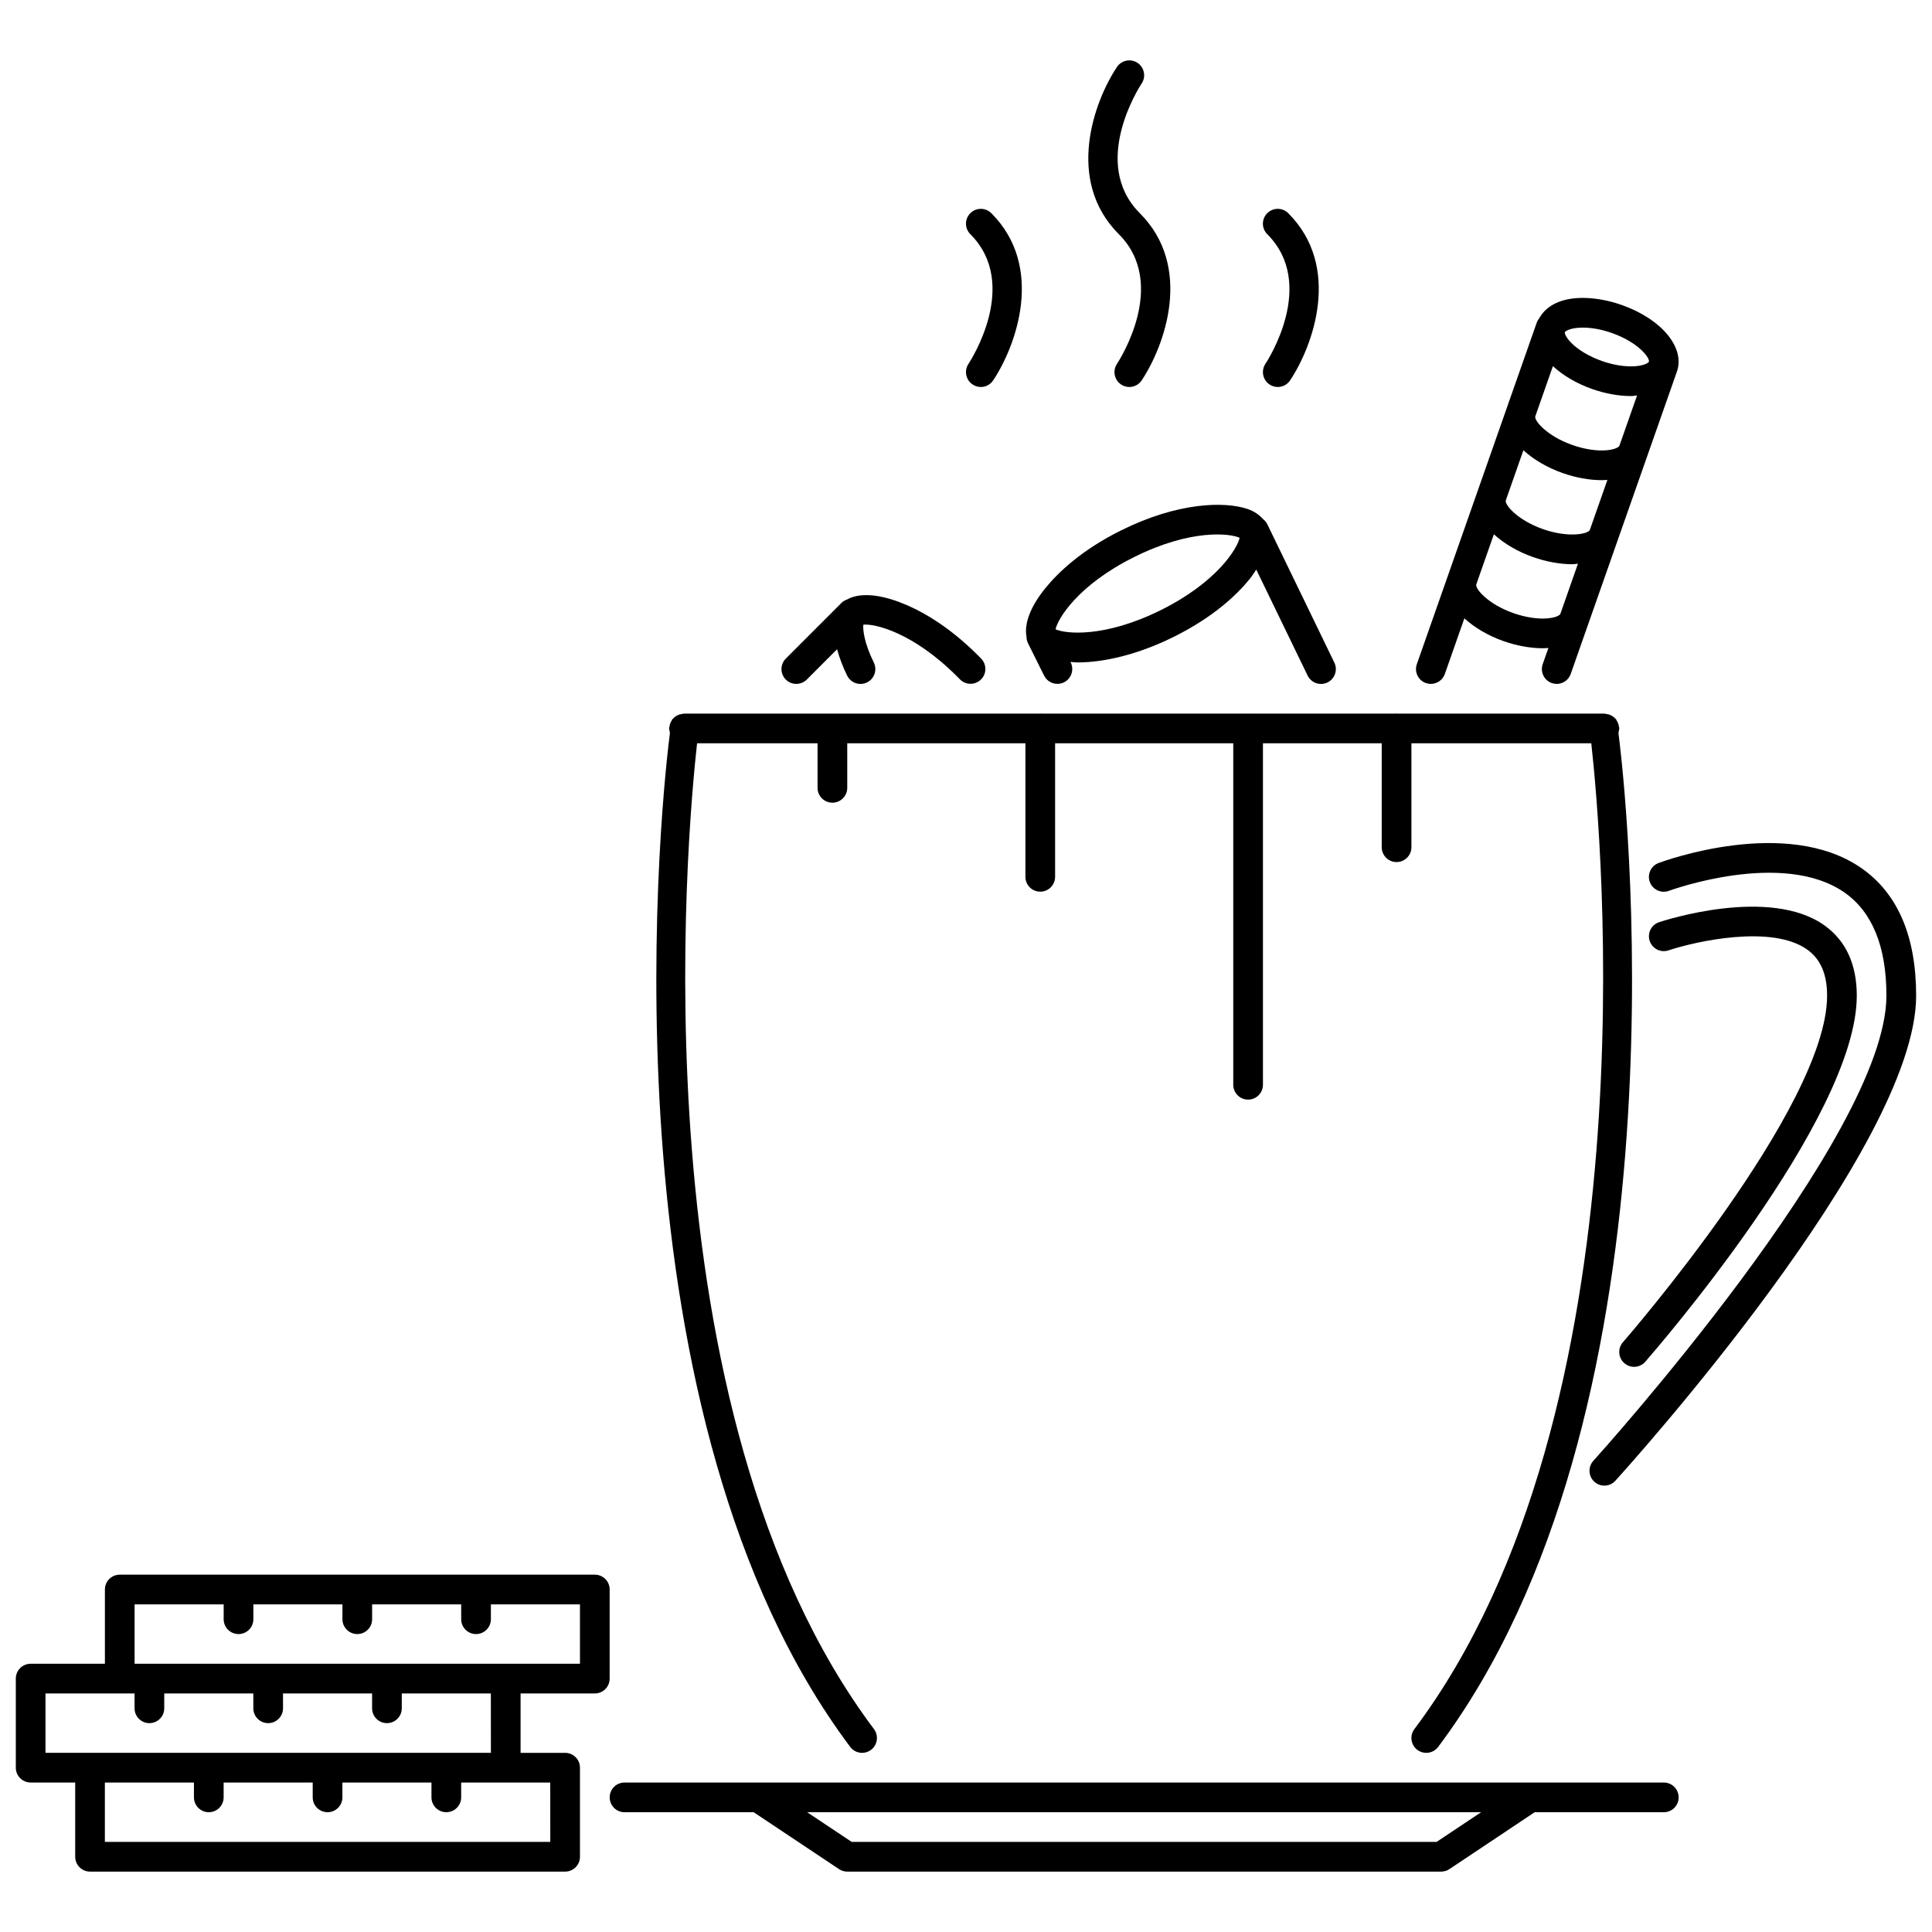
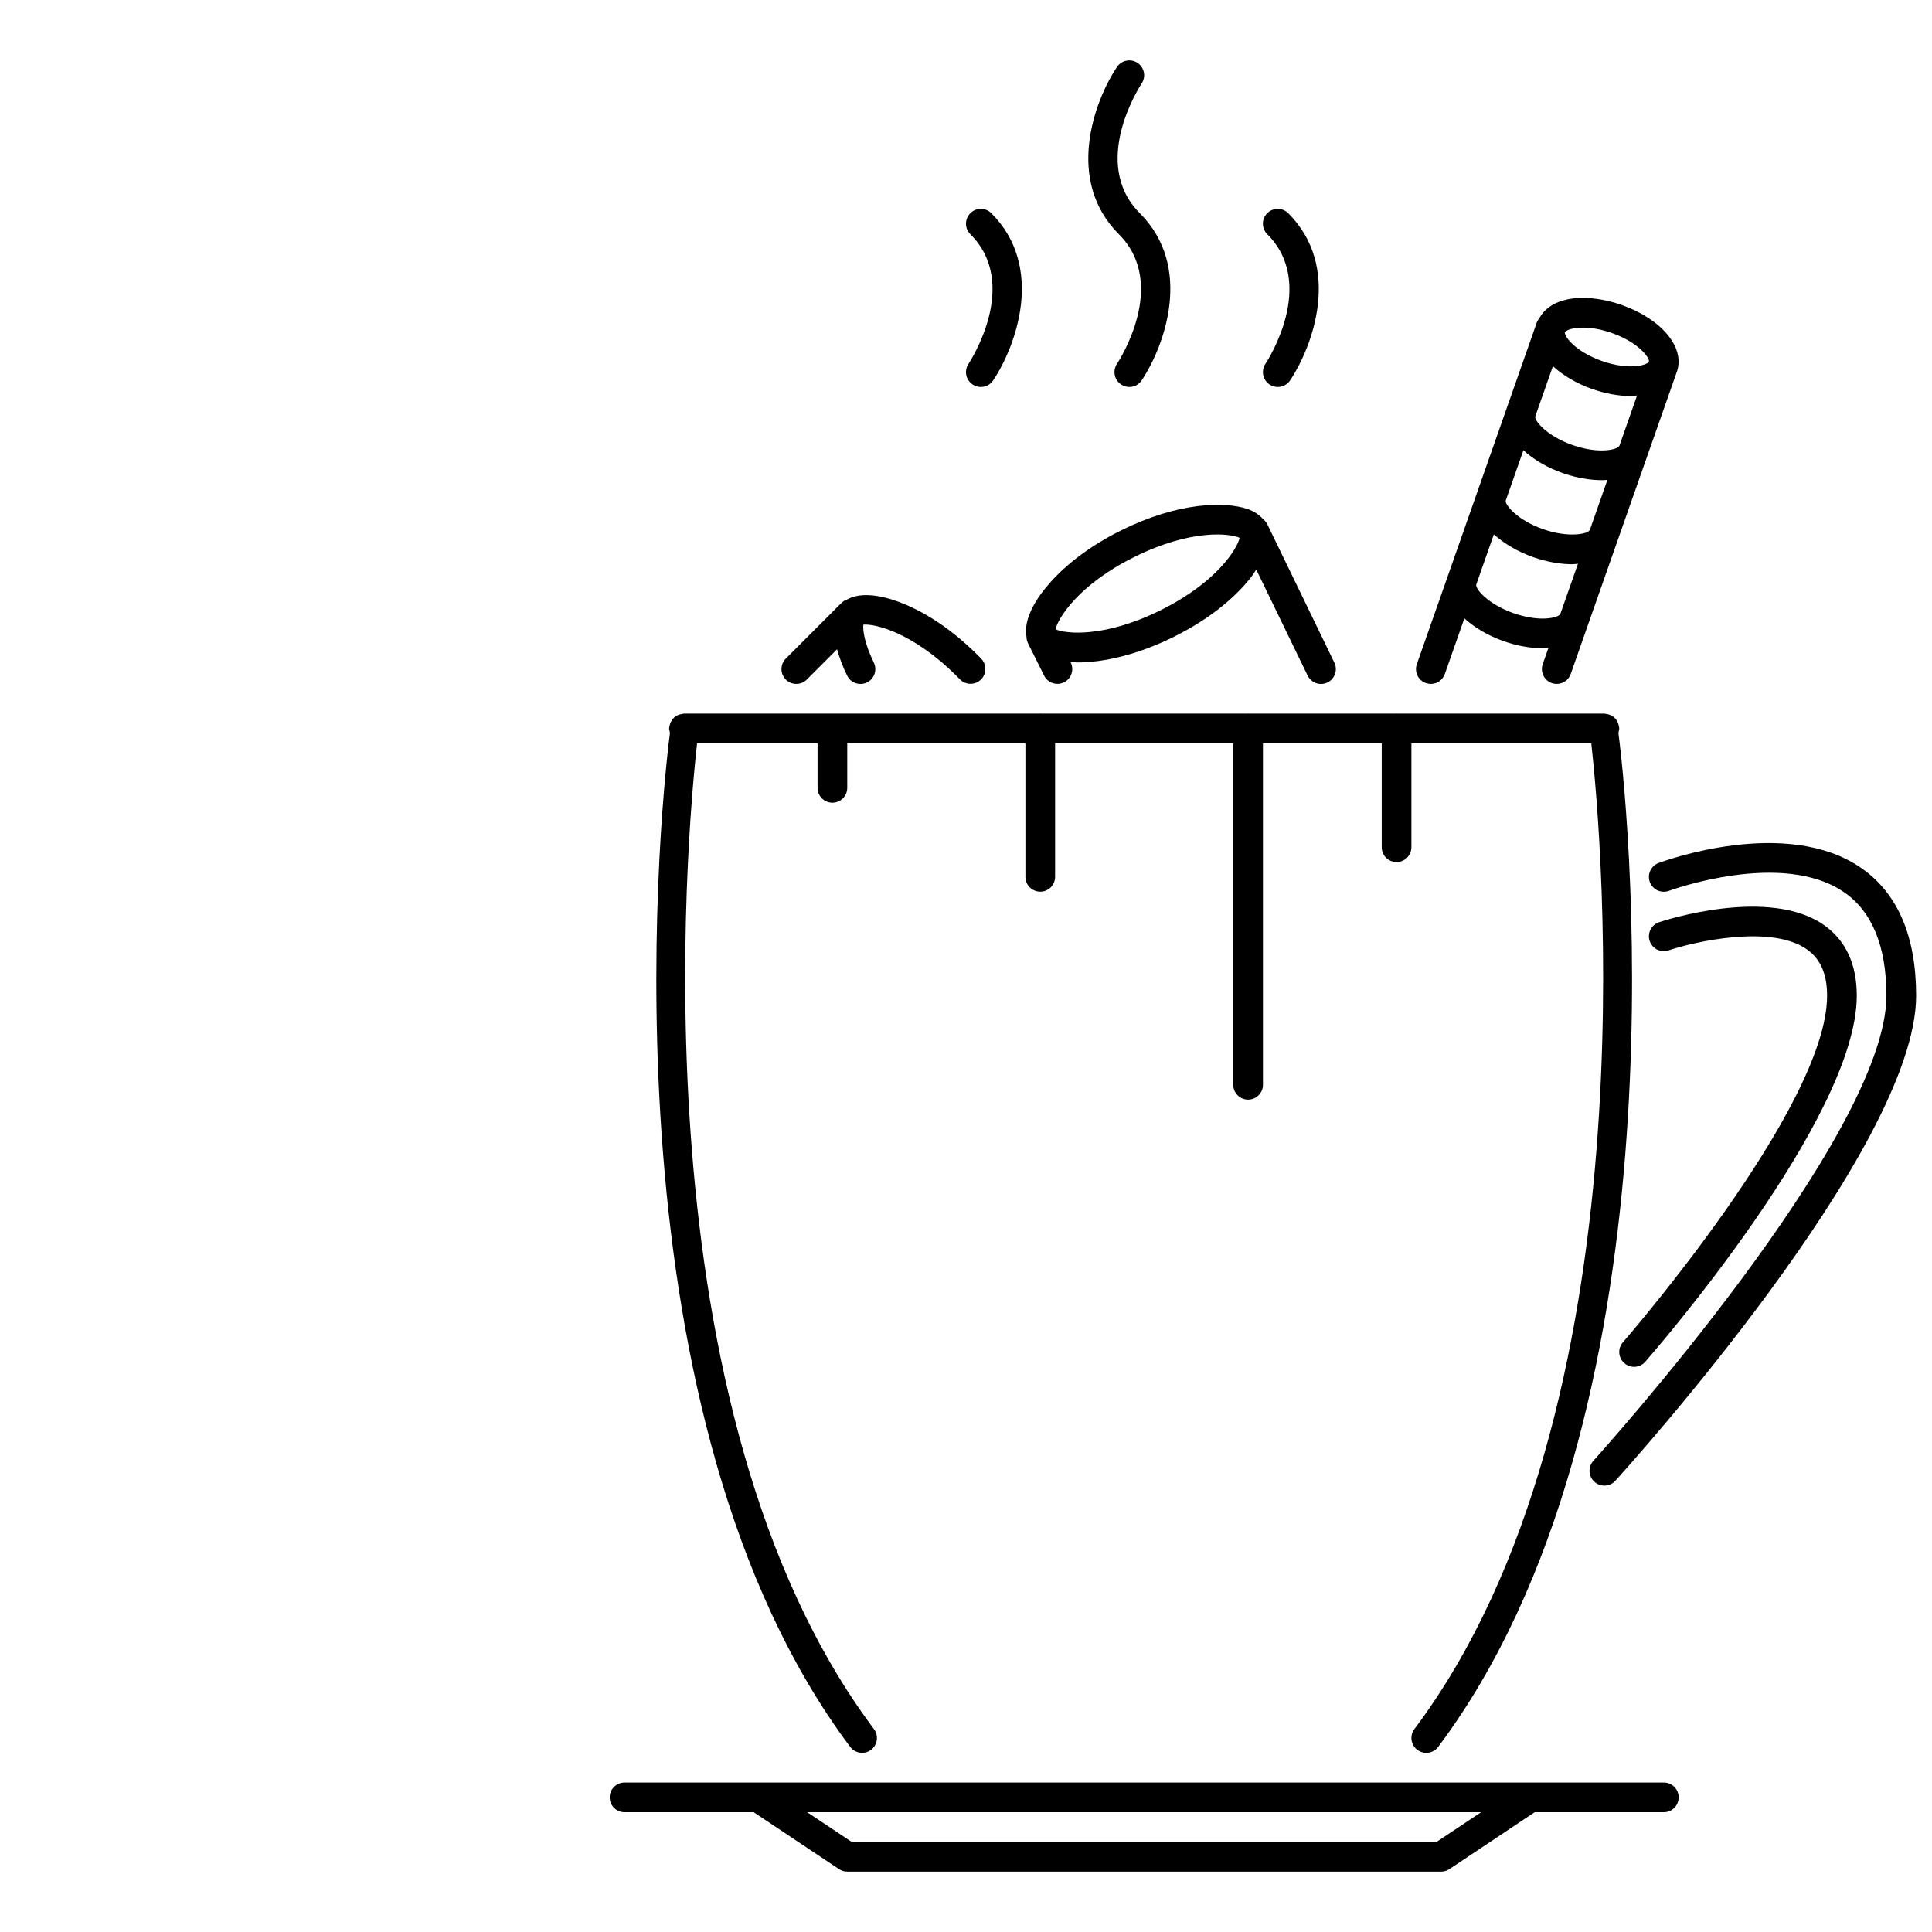
<svg xmlns="http://www.w3.org/2000/svg" width="800px" height="800px" version="1.1" viewBox="144 144 512 512">
  <defs>
    <clipPath id="b">
      <path d="m148.09 561h157.91v79h-157.91z" />
    </clipPath>
    <clipPath id="a">
      <path d="m565 367h86.902v171h-86.902z" />
    </clipPath>
  </defs>
  <path d="m584.92 616.39h-275.41c-2.176 0-3.934 1.758-3.934 3.934s1.762 3.934 3.934 3.934h34.219l22.617 15.078c0.645 0.43 1.406 0.66 2.184 0.66h157.38c0.777 0 1.539-0.23 2.184-0.66l22.613-15.078h34.219c2.172 0 3.934-1.758 3.934-3.934-0.004-2.176-1.762-3.934-3.934-3.934zm-60.207 15.734h-155l-11.805-7.867h178.6z" />
  <path d="m369.31 606.95c0.777 1.027 1.961 1.574 3.152 1.574 0.824 0 1.652-0.254 2.359-0.785 1.738-1.305 2.09-3.773 0.793-5.508-63.422-84.551-49.586-237.04-46.883-261.25h31.93v11.805c0 2.176 1.758 3.934 3.934 3.934s3.934-1.758 3.934-3.934v-11.805h47.215v35.387c0 2.176 1.758 3.934 3.934 3.934 2.172 0 3.934-1.758 3.934-3.934v-35.387h47.211v90.492c0 2.176 1.762 3.934 3.934 3.934 2.176 0 3.934-1.758 3.934-3.934v-90.492h31.477v27.539c0 2.176 1.758 3.934 3.934 3.934 2.172 0 3.934-1.762 3.934-3.934v-27.539h47.668c2.703 24.199 16.535 176.69-46.883 261.25-1.301 1.738-0.945 4.203 0.793 5.508 0.707 0.531 1.535 0.785 2.359 0.785 1.191 0 2.375-0.547 3.152-1.574 65.164-86.879 51.148-242.65 47.781-268.61 0.062-0.176 0.031-0.375 0.07-0.555 0.047-0.246 0.145-0.477 0.145-0.738 0-0.07-0.031-0.121-0.039-0.191 0-0.062 0.031-0.113 0.023-0.184l-0.062 0.008c-0.062-0.684-0.309-1.293-0.676-1.828-0.016-0.062-0.047-0.207-0.055-0.223-0.047-0.062-0.133-0.062-0.184-0.121-0.445-0.523-1.008-0.906-1.676-1.137-0.215-0.078-0.406-0.094-0.629-0.133-0.215-0.031-0.414-0.121-0.637-0.121h-54.887c-0.07-0.008-0.121-0.039-0.191-0.039-0.07 0-0.121 0.031-0.191 0.039h-38.961c-0.07-0.008-0.121-0.039-0.191-0.039-0.07 0-0.121 0.031-0.191 0.039l-27.359-0.004h-27.348c-0.07-0.008-0.121-0.039-0.191-0.039s-0.121 0.031-0.191 0.039h-94.234c-0.23 0-0.438 0.094-0.66 0.133-0.207 0.039-0.391 0.055-0.598 0.121-0.668 0.23-1.238 0.613-1.691 1.137-0.047 0.062-0.133 0.062-0.176 0.121-0.008 0.016-0.039 0.168-0.055 0.223-0.367 0.539-0.613 1.145-0.676 1.828l-0.062-0.008c-0.008 0.07 0.023 0.121 0.023 0.184-0.008 0.07-0.039 0.121-0.039 0.191 0 0.262 0.098 0.492 0.145 0.738 0.039 0.176 0.008 0.375 0.07 0.555-3.367 25.965-17.383 181.73 47.781 268.61z" />
  <g clip-path="url(#b)">
-     <path d="m305.57 565.24c0-2.176-1.758-3.934-3.934-3.934h-125.9c-2.176 0-3.934 1.758-3.934 3.934v19.672h-19.676c-2.176 0-3.934 1.758-3.934 3.934v23.605c0 2.176 1.758 3.934 3.934 3.934h11.805v19.676c0 2.176 1.758 3.934 3.934 3.934h125.9c2.176 0 3.934-1.758 3.934-3.934v-23.605c0-2.176-1.762-3.934-3.934-3.934h-11.805v-15.738h19.672c2.176 0 3.934-1.758 3.934-3.934v-23.609zm-15.738 66.883h-118.04v-15.738h23.605v3.934c0 2.176 1.758 3.934 3.934 3.934 2.176 0 3.934-1.758 3.934-3.934v-3.934h23.605v3.934c0 2.176 1.762 3.934 3.934 3.934 2.176 0 3.934-1.758 3.934-3.934v-3.934h23.605v3.934c0 2.176 1.762 3.934 3.934 3.934 2.176 0 3.934-1.758 3.934-3.934v-3.934h23.609zm-15.738-23.605h-118.04v-15.738h23.605v3.934c0 2.176 1.762 3.934 3.934 3.934 2.176 0 3.934-1.758 3.934-3.934v-3.934h23.605v3.934c0 2.176 1.758 3.934 3.934 3.934s3.934-1.758 3.934-3.934v-3.934h23.605v3.934c0 2.176 1.758 3.934 3.934 3.934s3.934-1.758 3.934-3.934v-3.934h23.605zm23.605-23.605h-118.03v-15.738h23.605v3.934c0 2.176 1.762 3.934 3.934 3.934 2.176 0 3.934-1.758 3.934-3.934v-3.934h23.605v3.934c0 2.176 1.762 3.934 3.934 3.934 2.176 0 3.934-1.758 3.934-3.934v-3.934h23.605v3.934c0 2.176 1.758 3.934 3.934 3.934s3.934-1.758 3.934-3.934v-3.934h23.605z" />
-   </g>
+     </g>
  <g clip-path="url(#a)">
    <path d="m581.23 377.77c0.762 2.035 3.051 3.066 5.062 2.305 0.293-0.098 30.008-10.996 46.473 0.422 7.398 5.133 11.156 14.348 11.156 27.371 0 37.375-76.891 122.4-77.664 123.26-1.461 1.605-1.344 4.094 0.27 5.555 0.754 0.684 1.699 1.023 2.644 1.023 1.07 0 2.137-0.43 2.914-1.293 3.25-3.582 79.711-88.148 79.711-128.54 0-15.77-4.894-27.156-14.562-33.852-19.871-13.762-52.324-1.82-53.707-1.312-2.035 0.77-3.059 3.039-2.297 5.066z" />
  </g>
  <path d="m574.46 505.25c0.746 0.652 1.668 0.977 2.59 0.977 1.09 0 2.18-0.453 2.957-1.344 2.289-2.613 56.059-64.434 56.059-97.016 0-8.262-2.859-14.508-8.5-18.582-14.57-10.488-42.703-1.293-43.895-0.891-2.059 0.684-3.172 2.914-2.488 4.973 0.691 2.066 2.918 3.176 4.981 2.496 7.047-2.352 27.418-6.961 36.809-0.184 3.519 2.535 5.227 6.523 5.227 12.188 0 29.637-53.566 91.215-54.105 91.836-1.438 1.637-1.27 4.117 0.367 5.547z" />
  <path d="m521.88 325.02c0.438 0.152 0.875 0.223 1.309 0.223 1.621 0 3.141-1.016 3.711-2.637l5.172-14.738c2.766 2.527 6.434 4.648 10.391 6.039 3.504 1.23 7.113 1.883 10.398 1.883 0.508 0 0.988-0.039 1.48-0.07l-1.504 4.281c-0.723 2.051 0.359 4.297 2.402 5.019 0.43 0.152 0.875 0.223 1.309 0.223 1.621 0 3.141-1.016 3.711-2.637l4.664-13.293c0.008-0.008 0.016-0.016 0.016-0.023v-0.016l23.461-66.801c2.231-6.348-4.074-13.941-14.656-17.66-3.488-1.223-7.055-1.867-10.305-1.867-5.516 0-9.477 1.906-11.371 5.141-0.039 0.047-0.055 0.105-0.094 0.152-0.223 0.406-0.547 0.746-0.699 1.191v0.008l-7.82 22.27v0.008l-15.633 44.527-0.008 0.008v0.016l-8.336 23.738c-0.723 2.051 0.359 4.293 2.402 5.016zm32.422-17.168c-2.656 0.285-6.023-0.238-9.23-1.367-6.816-2.391-10.223-6.523-9.836-7.625l4.656-13.262c2.769 2.519 6.434 4.648 10.391 6.039 3.441 1.207 7.086 1.891 10.434 1.891 0.508 0 0.969-0.105 1.461-0.141l-4.664 13.285c-0.121 0.359-1.098 0.973-3.211 1.18zm-6.586-44.527c2.766 2.527 6.43 4.648 10.391 6.039 3.496 1.23 7.109 1.883 10.387 1.883 0.508 0 0.992-0.039 1.484-0.07l-4.641 13.219c0 0.008-0.008 0.008-0.008 0.016-0.383 1.098-5.633 2.199-12.434-0.191-6.816-2.398-10.223-6.523-9.836-7.625v-0.016zm7.824-22.289c2.684 2.477 6.293 4.617 10.391 6.055 3.488 1.223 7.047 1.867 10.297 1.867 0.586 0 1.062-0.113 1.613-0.16l-4.68 13.324c0 0.008-0.008 0.008-0.008 0.016-0.102 0.293-1.02 0.953-3.211 1.168-2.644 0.277-6.016-0.238-9.223-1.367-6.809-2.391-10.223-6.516-9.844-7.621zm15.59-8.797c7.191 2.527 10.168 6.707 9.844 7.633-0.094 0.27-1.469 1.223-4.75 1.223-2.375 0-5.031-0.492-7.691-1.422-3.356-1.184-6.348-2.965-8.215-4.894-1.43-1.469-1.691-2.527-1.621-2.734 0.094-0.27 1.461-1.223 4.742-1.223 2.375-0.004 5.043 0.488 7.691 1.418z" />
-   <path d="m355.03 325.24c1.008 0 2.012-0.383 2.781-1.152l8.023-8.031c0.66 2.383 1.582 4.781 2.668 6.988 0.684 1.398 2.082 2.207 3.535 2.207 0.586 0 1.176-0.133 1.738-0.406 1.945-0.953 2.75-3.312 1.797-5.266-2.504-5.086-2.934-8.598-2.781-10.035 2.828-0.309 12.988 1.867 24.836 13.715l0.754 0.762c0.77 0.793 1.797 1.191 2.82 1.191 0.988 0 1.973-0.367 2.742-1.113 1.562-1.512 1.59-4.004 0.078-5.562l-0.852-0.859c-8.359-8.359-15.984-12.312-20.91-14.148-5.949-2.223-10.766-2.359-13.777-0.66-0.539 0.191-1.047 0.469-1.477 0.898l-14.754 14.762c-1.535 1.539-1.535 4.027 0 5.562 0.762 0.766 1.77 1.148 2.777 1.148z" />
+   <path d="m355.03 325.24c1.008 0 2.012-0.383 2.781-1.152l8.023-8.031c0.66 2.383 1.582 4.781 2.668 6.988 0.684 1.398 2.082 2.207 3.535 2.207 0.586 0 1.176-0.133 1.738-0.406 1.945-0.953 2.75-3.312 1.797-5.266-2.504-5.086-2.934-8.598-2.781-10.035 2.828-0.309 12.988 1.867 24.836 13.715l0.754 0.762c0.77 0.793 1.797 1.191 2.82 1.191 0.988 0 1.973-0.367 2.742-1.113 1.562-1.512 1.59-4.004 0.078-5.562l-0.852-0.859c-8.359-8.359-15.984-12.312-20.91-14.148-5.949-2.223-10.766-2.359-13.777-0.66-0.539 0.191-1.047 0.469-1.477 0.898l-14.754 14.762c-1.535 1.539-1.535 4.027 0 5.562 0.762 0.766 1.77 1.148 2.777 1.148" />
  <path d="m416.4 314.4 4.297 8.645c0.691 1.383 2.082 2.184 3.527 2.184 0.594 0 1.191-0.133 1.75-0.406 1.945-0.969 2.738-3.328 1.777-5.277l-0.062-0.133c0.621 0.039 1.184 0.141 1.852 0.141 6.992 0 16.027-2.066 25.582-6.816 10.59-5.266 16.762-11.227 20.07-15.316 0.684-0.844 1.168-1.652 1.73-2.477l13.609 28.086c0.684 1.406 2.082 2.223 3.543 2.223 0.578 0 1.16-0.133 1.715-0.391 1.957-0.953 2.773-3.305 1.828-5.266l-17.773-36.676c0-0.008-0.008-0.008-0.016-0.016v-0.008l-0.023-0.023c-0.277-0.555-0.684-1-1.152-1.375-0.988-1.074-2.242-2.004-4.066-2.621-6.078-2.051-18.465-1.789-33.473 5.672-10.59 5.258-16.758 11.227-20.078 15.312-3.996 4.926-5.652 9.445-5.008 12.848 0.004 0.57 0.105 1.148 0.371 1.691zm28.223-22.805c14.945-7.445 25.289-6.277 27.895-5.07-0.598 2.766-5.91 11.719-20.895 19.164-14.977 7.438-25.312 6.277-27.895 5.078 0.59-2.773 5.906-11.734 20.895-19.172z" />
  <path d="m440 240.44c-1.191 1.816-0.699 4.258 1.105 5.457 0.668 0.445 1.43 0.66 2.176 0.66 1.27 0 2.512-0.613 3.273-1.75 6.062-9.098 13.762-30.062-0.492-44.309-13.238-13.238-0.07-33.527 0.5-34.387 1.191-1.816 0.699-4.25-1.105-5.449-1.805-1.199-4.242-0.715-5.449 1.09-6.062 9.09-13.762 30.055 0.492 44.309 13.238 13.238 0.066 33.527-0.5 34.379z" />
  <path d="m479.34 240.44c-1.191 1.816-0.699 4.258 1.105 5.457 0.668 0.445 1.43 0.66 2.172 0.66 1.27 0 2.516-0.613 3.273-1.75 6.062-9.098 13.762-30.062-0.492-44.309-1.539-1.535-4.027-1.535-5.562 0-1.539 1.539-1.539 4.027 0 5.562 13.242 13.238 0.074 33.527-0.496 34.379z" />
  <path d="m400.65 240.44c-1.191 1.816-0.699 4.258 1.105 5.457 0.668 0.445 1.43 0.66 2.172 0.66 1.27 0 2.516-0.613 3.273-1.75 6.062-9.098 13.762-30.062-0.488-44.309-1.539-1.535-4.027-1.535-5.562 0-1.539 1.539-1.539 4.027 0 5.562 13.238 13.238 0.066 33.527-0.5 34.379z" />
</svg>